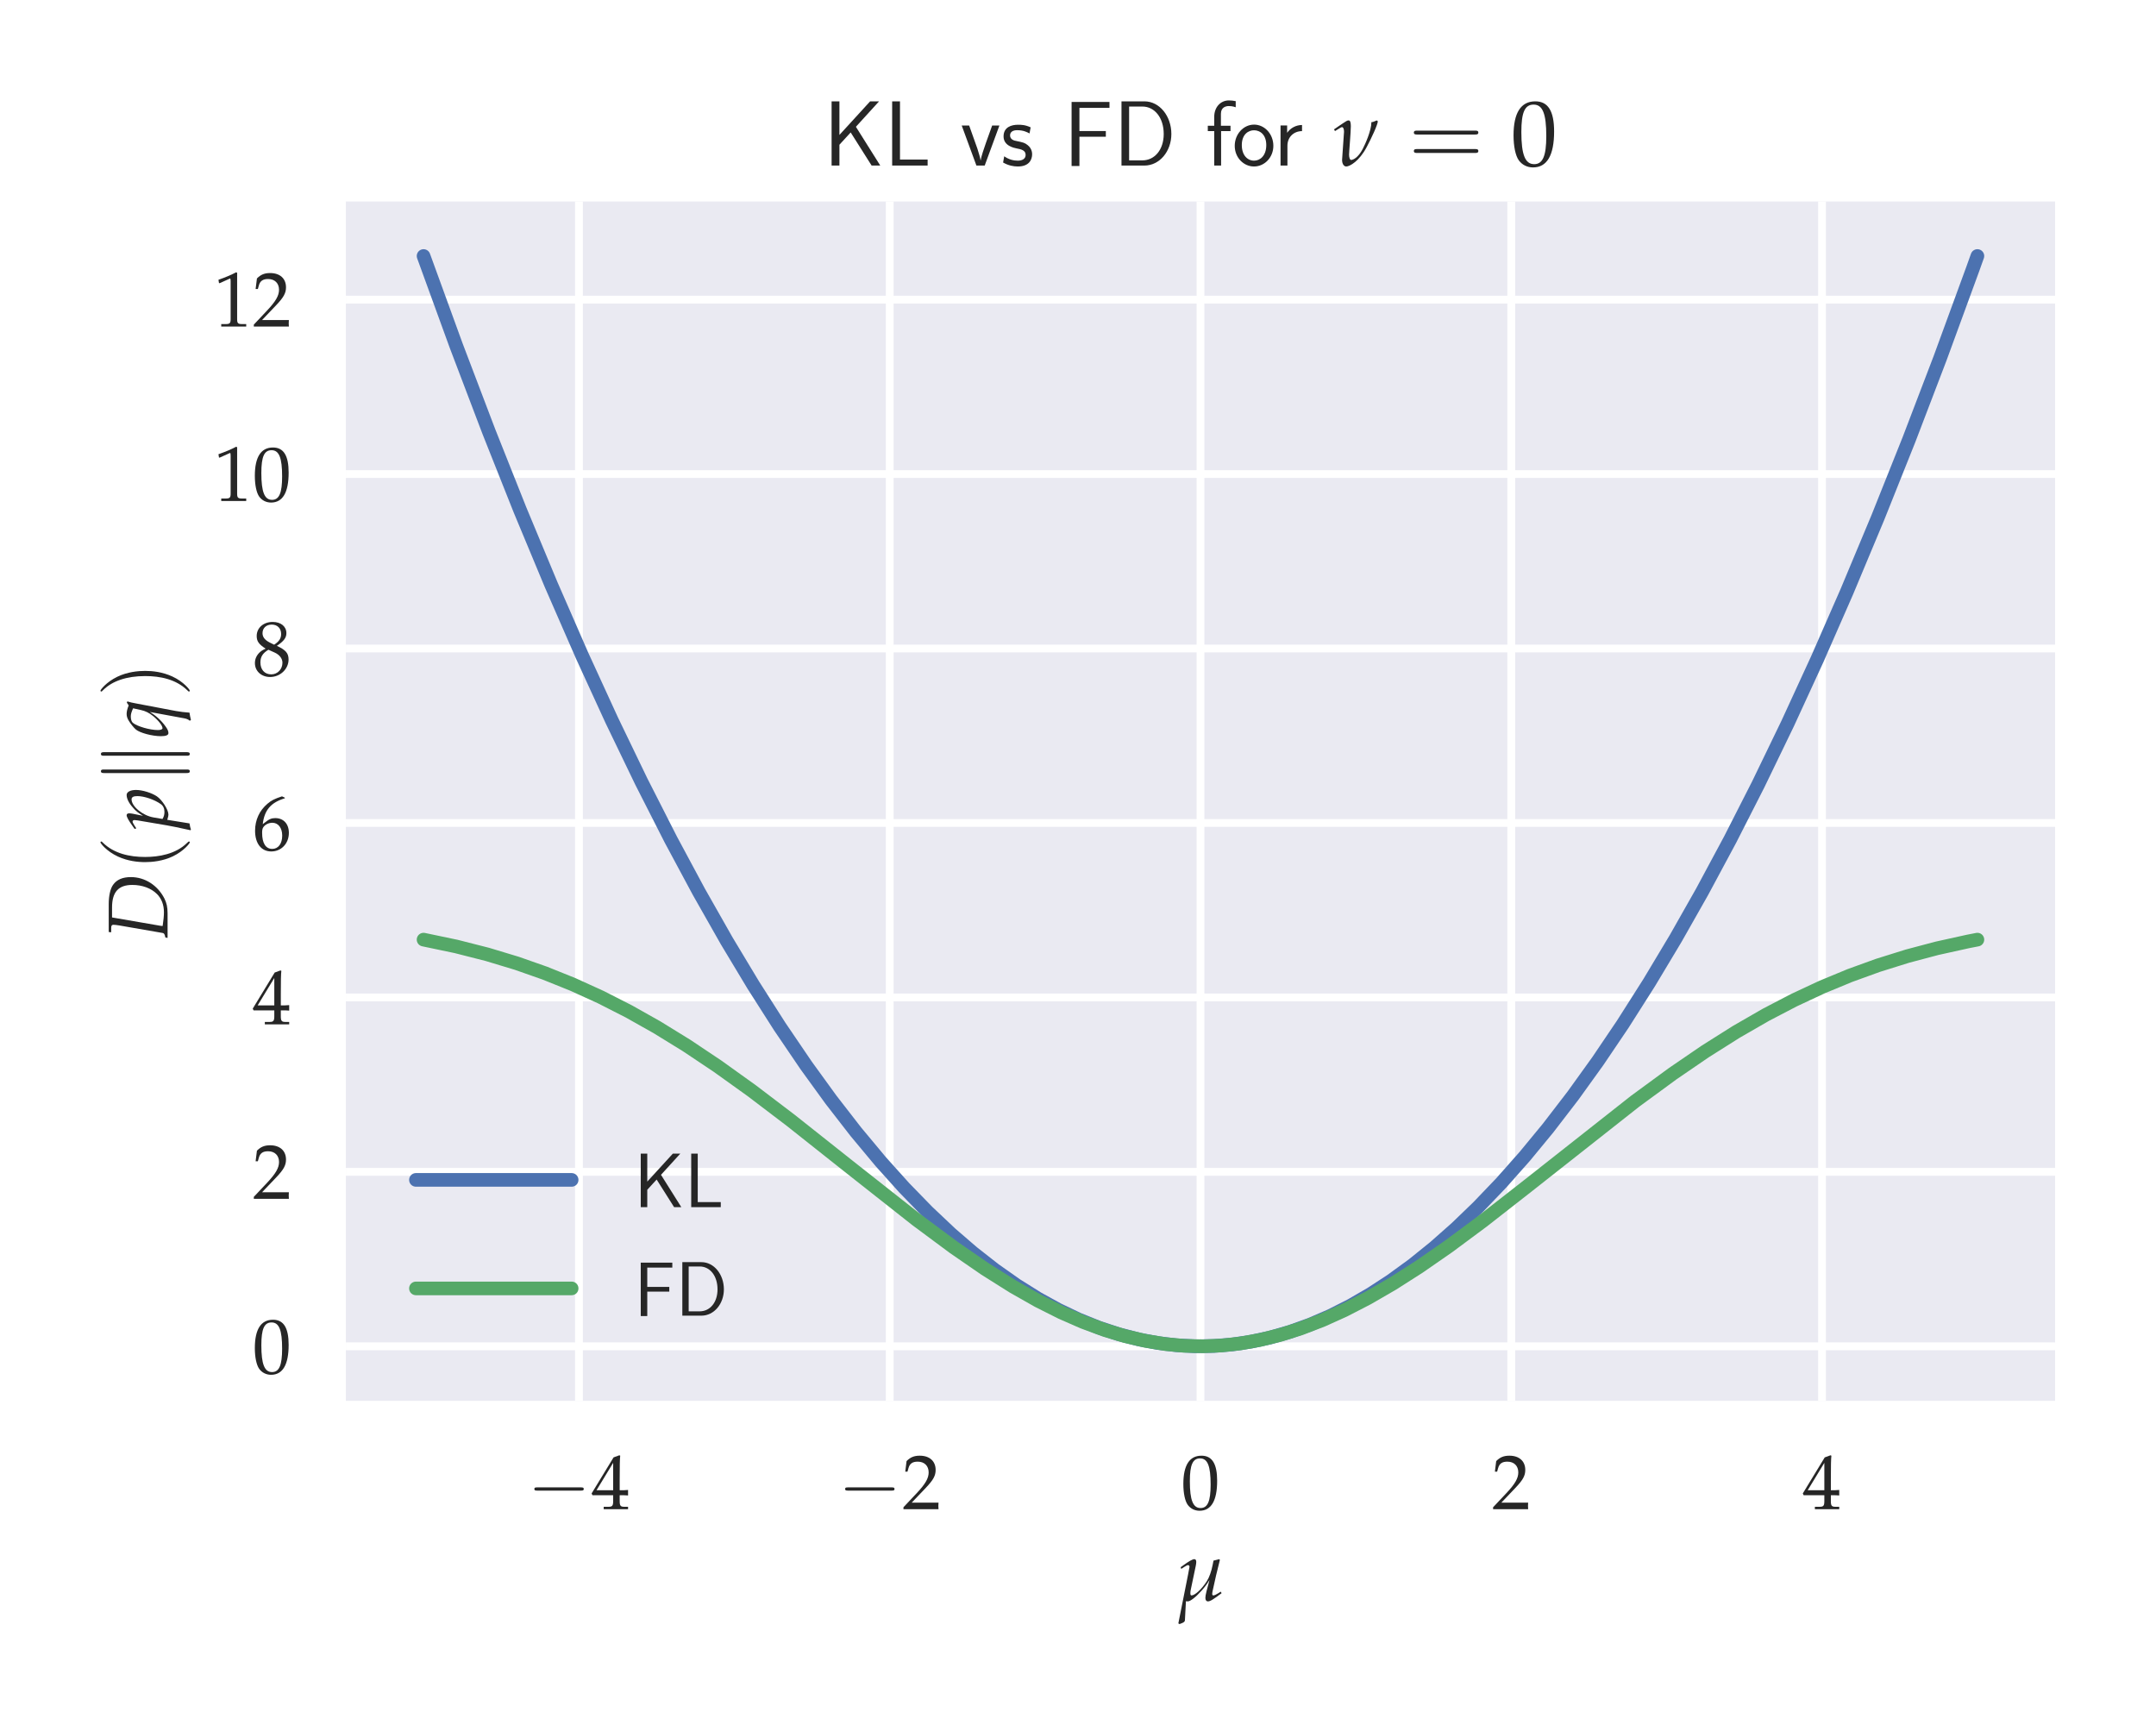
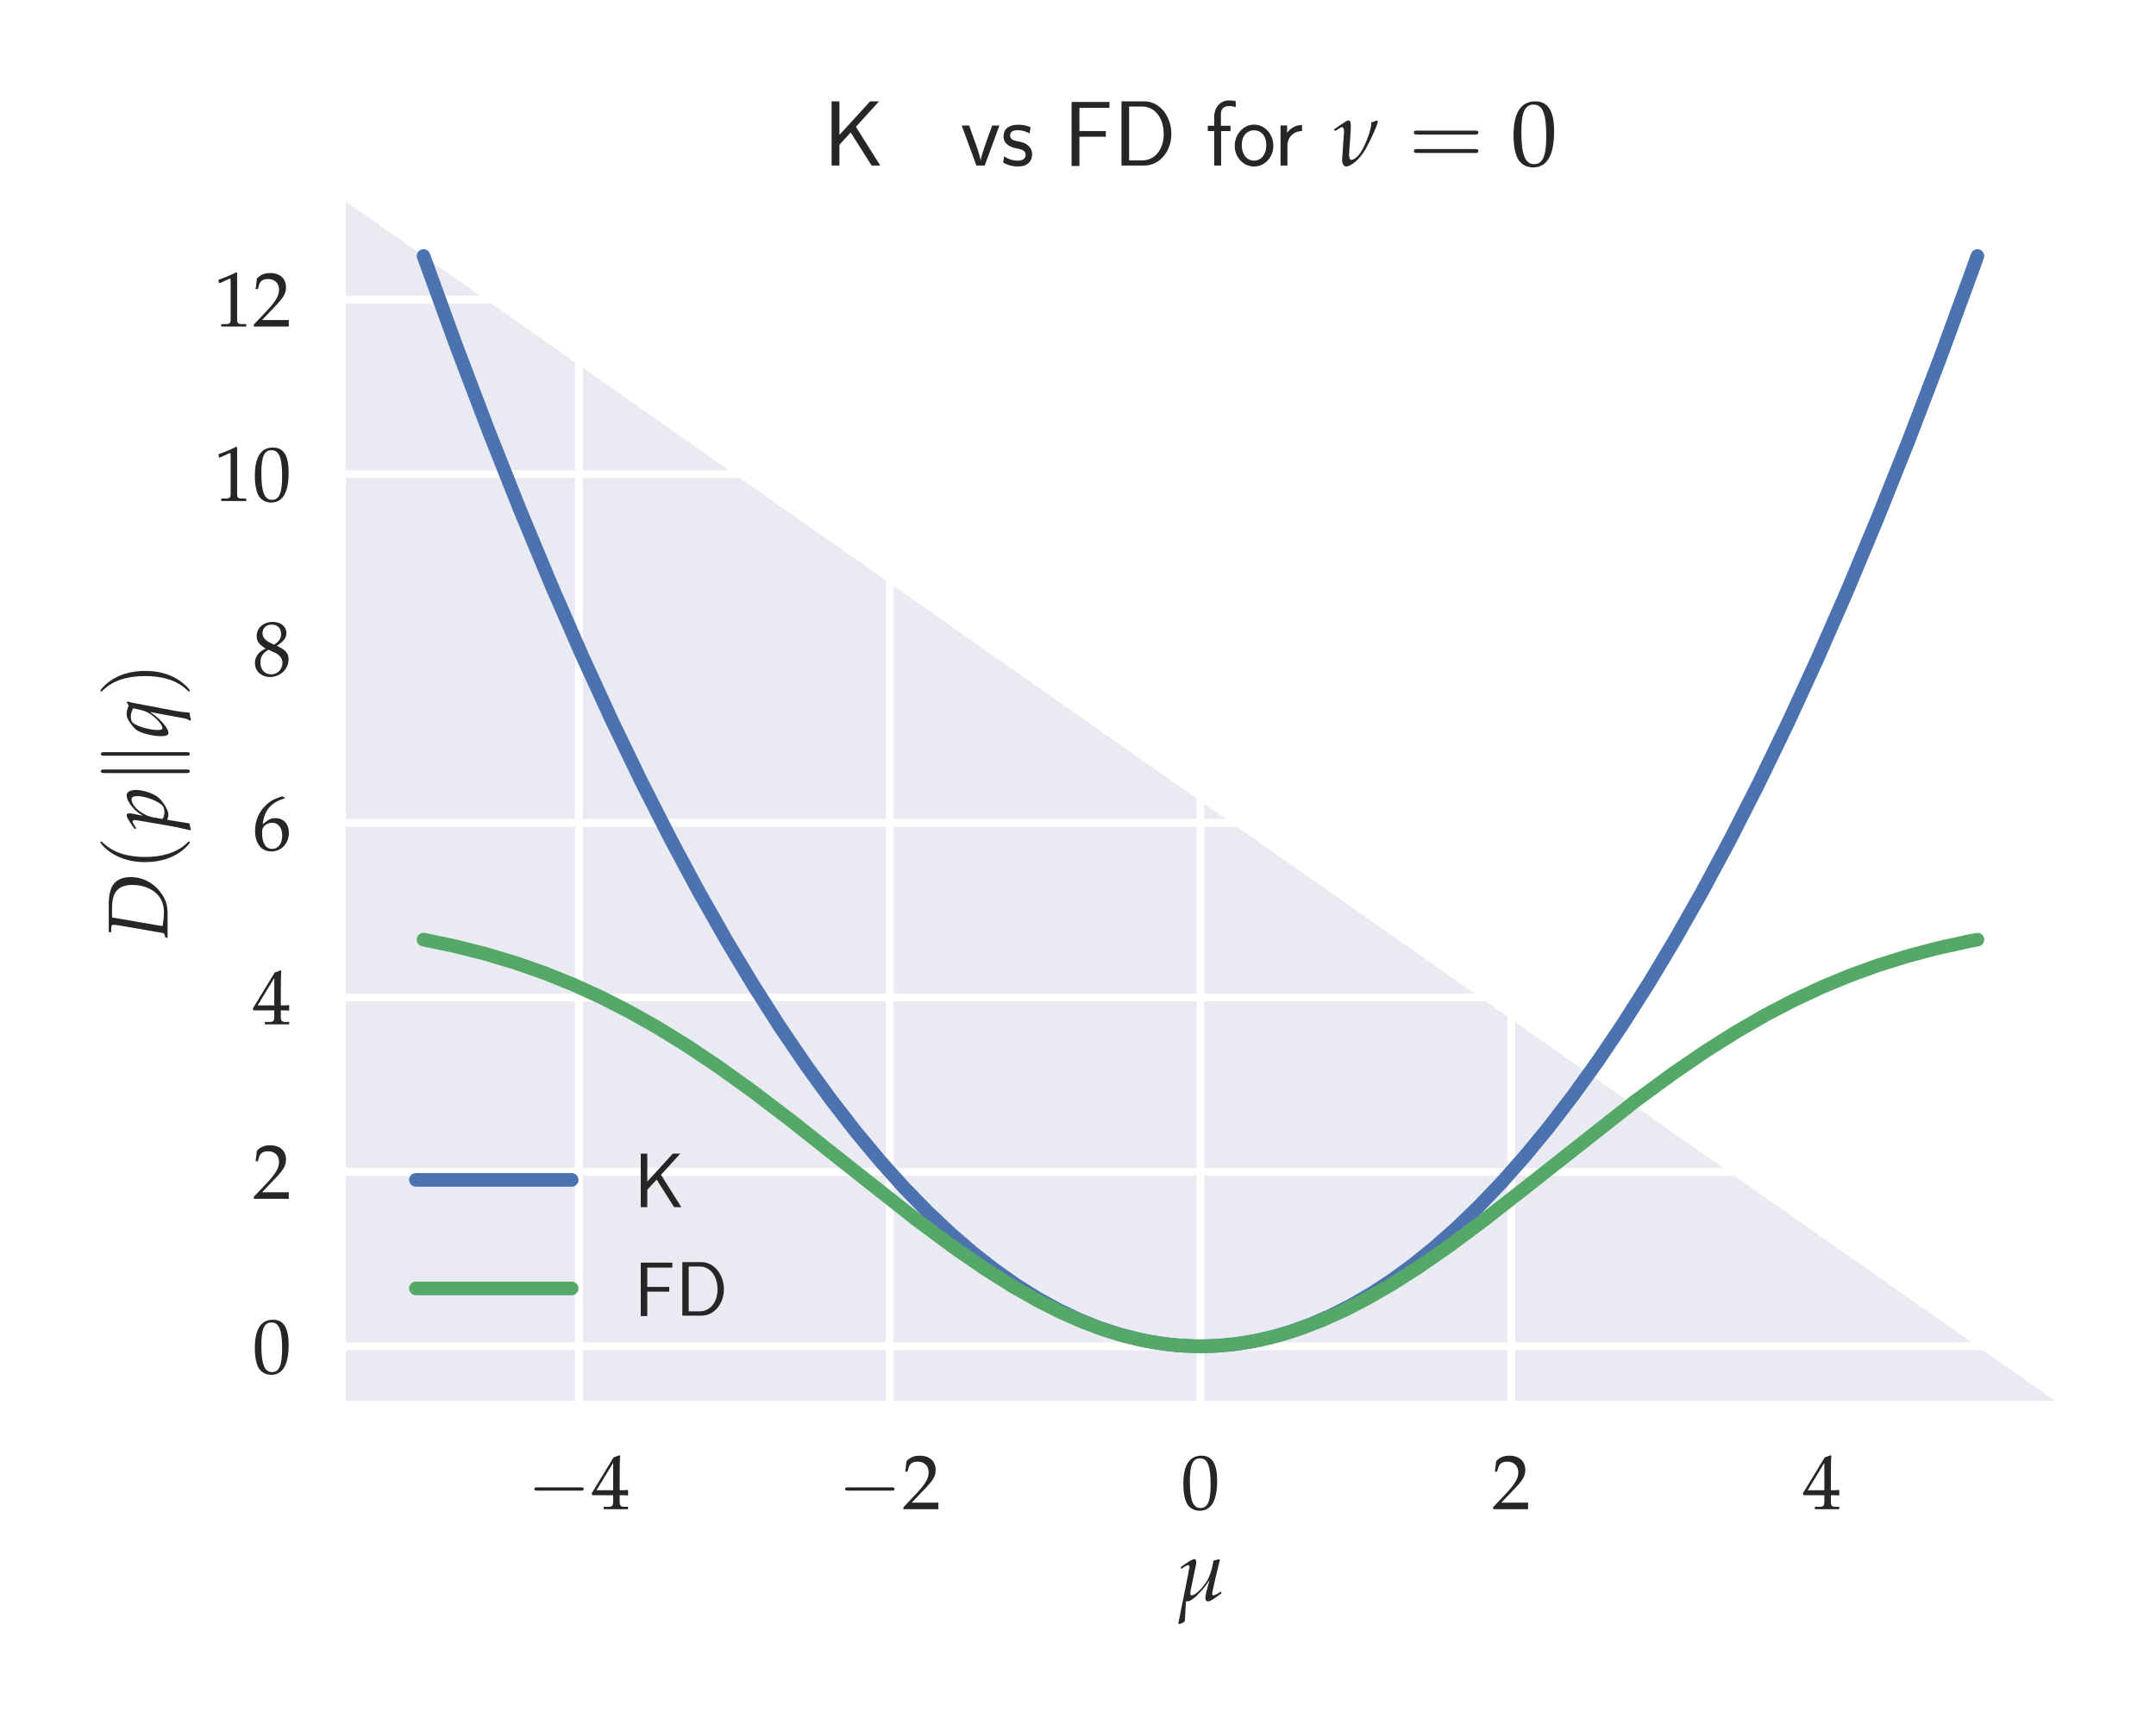
<svg xmlns="http://www.w3.org/2000/svg" xmlns:xlink="http://www.w3.org/1999/xlink" height="288pt" version="1.1" viewBox="0 0 360 288" width="360pt">
  <defs>
    <style type="text/css">
*{stroke-linecap:butt;stroke-linejoin:round;}
  </style>
  </defs>
  <g id="figure_1">
    <g id="patch_1">
      <path d="M 0 288  L 360 288  L 360 0  L 0 0  z " style="fill:#ffffff;" />
    </g>
    <g id="axes_1">
      <g id="patch_2">
-         <path d="M 57.751 233.876  L 343.152 233.876  L 343.152 33.641  L 57.751 33.641  z " style="fill:#eaeaf2;" />
+         <path d="M 57.751 233.876  L 343.152 233.876  L 57.751 33.641  z " style="fill:#eaeaf2;" />
      </g>
      <g id="matplotlib.axis_1">
        <g id="xtick_1">
          <g id="line2d_1">
            <path clip-path="url(#pbe0c42cfb7)" d="M 96.67 233.876  L 96.67 33.641  " style="fill:none;stroke:#ffffff;stroke-linecap:round;stroke-width:1.3;" />
          </g>
          <g id="line2d_2" />
          <g id="text_1">
            <defs>
              <path d="M 65.906 23  C 67.594 23 69.406 23 69.406 25  C 69.406 27 67.594 27 65.906 27  L 11.797 27  C 10.094 27 8.297 27 8.297 25  C 8.297 23 10.094 23 11.797 23  z " id="CMSY10-0" />
              <path d="M 28 18  L 28 10.516  C 28 4.516 26.906 3.109 22 3.109  L 15.797 3.109  L 15.797 0  C 29.094 0 29.094 0 31.5 0  C 33.906 0 33.906 0 47.203 0  L 47.203 3.109  L 42.406 3.109  C 37.5 3.109 36.406 4.406 36.406 10.453  L 36.406 18  C 42.297 18 44.406 18 47.203 17.703  L 47.203 24.812  C 42.5 24.422 40.594 24.422 39.094 24.422  L 38.797 24.422  L 36.406 24.422  L 36.406 38.391  C 36.406 56.25 36.594 64.875 37.094 69  L 35.906 69.5  L 28.5 66.797  L 0.203 20.297  L 1.297 18  z M 28 24.422  L 6.5 24.422  L 28 59.781  z " id="URW_Palladio_L_Roman-52" />
            </defs>
            <g style="fill:#262626;" transform="translate(88.106 251.97)scale(0.13 -0.13)">
              <use transform="scale(1.038)" xlink:href="#CMSY10-0" />
              <use transform="translate(81.942 0)scale(0.996)" xlink:href="#URW_Palladio_L_Roman-52" />
            </g>
          </g>
        </g>
        <g id="xtick_2">
          <g id="line2d_3">
            <path clip-path="url(#pbe0c42cfb7)" d="M 148.561 233.876  L 148.561 33.641  " style="fill:none;stroke:#ffffff;stroke-linecap:round;stroke-width:1.3;" />
          </g>
          <g id="line2d_4" />
          <g id="text_2">
            <defs>
              <path d="M 1.594 2.5  L 1.594 0  C 20.297 0 20.297 0 23.906 0  C 27.5 0 27.5 0 46.797 0  C 46.594 1.953 46.594 2.906 46.594 4.203  C 46.594 5.438 46.594 6.359 46.797 8.422  C 35.297 8.422 30.703 8.422 12.203 8.422  L 30.406 27.516  C 40.094 37.719 43.094 43.172 43.094 50.594  C 43.094 61.969 35.297 69 22.594 69  C 15.406 69 10.5 67 5.594 62.016  L 3.906 48.422  L 6.797 48.422  L 8.094 53.016  C 9.703 58.797 13.297 61.297 20 61.297  C 28.594 61.297 34.094 55.891 34.094 47.422  C 34.094 39.922 29.906 32.547 18.594 20.562  z " id="URW_Palladio_L_Roman-50" />
            </defs>
            <g style="fill:#262626;" transform="translate(139.997 251.97)scale(0.13 -0.13)">
              <use transform="scale(1.038)" xlink:href="#CMSY10-0" />
              <use transform="translate(81.942 0)scale(0.996)" xlink:href="#URW_Palladio_L_Roman-50" />
            </g>
          </g>
        </g>
        <g id="xtick_3">
          <g id="line2d_5">
            <path clip-path="url(#pbe0c42cfb7)" d="M 200.452 233.876  L 200.452 33.641  " style="fill:none;stroke:#ffffff;stroke-linecap:round;stroke-width:1.3;" />
          </g>
          <g id="line2d_6" />
          <g id="text_3">
            <defs>
              <path d="M 26.297 69  C 10.797 69 2.906 56.688 2.906 32.453  C 2.906 20.719 5 10.625 8.5 5.719  C 12 0.797 17.594 -2 23.797 -2  C 38.906 -2 46.5 11.016 46.5 36.656  C 46.5 58.578 40 69 26.297 69  z M 24.5 65.5  C 34.203 65.5 38.094 55.688 38.094 31.641  C 38.094 10.328 34.297 1.5 25.094 1.5  C 15.406 1.5 11.297 11.625 11.297 36.062  C 11.297 57.188 15 65.5 24.5 65.5  z " id="URW_Palladio_L_Roman-48" />
            </defs>
            <g style="fill:#262626;" transform="translate(197.214 251.97)scale(0.13 -0.13)">
              <use transform="scale(0.996)" xlink:href="#URW_Palladio_L_Roman-48" />
            </g>
          </g>
        </g>
        <g id="xtick_4">
          <g id="line2d_7">
            <path clip-path="url(#pbe0c42cfb7)" d="M 252.343 233.876  L 252.343 33.641  " style="fill:none;stroke:#ffffff;stroke-linecap:round;stroke-width:1.3;" />
          </g>
          <g id="line2d_8" />
          <g id="text_4">
            <g style="fill:#262626;" transform="translate(249.105 251.97)scale(0.13 -0.13)">
              <use transform="scale(0.996)" xlink:href="#URW_Palladio_L_Roman-50" />
            </g>
          </g>
        </g>
        <g id="xtick_5">
          <g id="line2d_9">
-             <path clip-path="url(#pbe0c42cfb7)" d="M 304.234 233.876  L 304.234 33.641  " style="fill:none;stroke:#ffffff;stroke-linecap:round;stroke-width:1.3;" />
-           </g>
+             </g>
          <g id="line2d_10" />
          <g id="text_5">
            <g style="fill:#262626;" transform="translate(300.996 251.97)scale(0.13 -0.13)">
              <use transform="scale(0.996)" xlink:href="#URW_Palladio_L_Roman-52" />
            </g>
          </g>
        </g>
        <g id="text_6">
          <defs>
            <path d="M 5.906 39.094  L 6.594 37.078  L 9.797 39.188  C 12.703 41 13.703 41.5 14.594 41.5  C 15.594 41.5 16.297 40.594 16.297 39.484  C 16.297 38.984 16.203 38.281 3.203 -26.797  L 4.594 -27.609  L 7.594 -26.406  C 9.906 -25.5 10.797 -24.5 10.906 -23.188  L 12.094 -0.797  C 13.297 -0.938 14 -1 14.297 -1  C 17.297 -1 23.797 4.125 30.406 11.562  C 34.5 16.172 36.594 18.984 39.703 24.109  L 36.203 10.75  C 35.203 6.891 34.906 4.672 34.906 3.047  C 34.906 0.531 36 -1 37.906 -1  C 40.5 -1 44.203 1.266 53.906 8.609  L 52.906 10.422  L 50.297 8.719  C 47.797 7.109 45.406 6 44.203 6  C 43.406 6 42.906 6.703 42.906 7.703  C 42.906 8.516 43.094 10.125 43.5 11.719  C 45.797 22.672 48.906 36.047 51.906 47.594  L 51.203 48.5  L 44.406 46.781  L 43.406 41.672  C 41.906 34.031 39.5 27.297 36.594 22.672  C 30.703 13.438 22.703 6 18.594 6  C 17.703 6 17.297 6.906 17.297 8.609  C 17.297 10.125 17.406 11.219 18 13.828  L 23.703 41.062  C 24 42.672 24.203 44.078 24.203 45.281  C 24.203 47.391 23.406 48.5 22 48.5  C 19.906 48.5 16.203 46.484 8.703 41.078  z " id="Pazo_Math_Italic-109" />
          </defs>
          <g style="fill:#262626;" transform="translate(196.299 267.22)scale(0.143 -0.143)">
            <use transform="scale(0.996)" xlink:href="#Pazo_Math_Italic-109" />
          </g>
        </g>
      </g>
      <g id="matplotlib.axis_2">
        <g id="ytick_1">
          <g id="line2d_11">
            <path clip-path="url(#pbe0c42cfb7)" d="M 57.751 224.775  L 343.152 224.775  " style="fill:none;stroke:#ffffff;stroke-linecap:round;stroke-width:1.3;" />
          </g>
          <g id="line2d_12" />
          <g id="text_7">
            <g style="fill:#262626;" transform="translate(42.176 229.272)scale(0.13 -0.13)">
              <use transform="scale(0.996)" xlink:href="#URW_Palladio_L_Roman-48" />
            </g>
          </g>
        </g>
        <g id="ytick_2">
          <g id="line2d_13">
            <path clip-path="url(#pbe0c42cfb7)" d="M 57.751 195.649  L 343.152 195.649  " style="fill:none;stroke:#ffffff;stroke-linecap:round;stroke-width:1.3;" />
          </g>
          <g id="line2d_14" />
          <g id="text_8">
            <g style="fill:#262626;" transform="translate(42.176 200.147)scale(0.13 -0.13)">
              <use transform="scale(0.996)" xlink:href="#URW_Palladio_L_Roman-50" />
            </g>
          </g>
        </g>
        <g id="ytick_3">
          <g id="line2d_15">
            <path clip-path="url(#pbe0c42cfb7)" d="M 57.751 166.524  L 343.152 166.524  " style="fill:none;stroke:#ffffff;stroke-linecap:round;stroke-width:1.3;" />
          </g>
          <g id="line2d_16" />
          <g id="text_9">
            <g style="fill:#262626;" transform="translate(42.176 171.021)scale(0.13 -0.13)">
              <use transform="scale(0.996)" xlink:href="#URW_Palladio_L_Roman-52" />
            </g>
          </g>
        </g>
        <g id="ytick_4">
          <g id="line2d_17">
            <path clip-path="url(#pbe0c42cfb7)" d="M 57.751 137.399  L 343.152 137.399  " style="fill:none;stroke:#ffffff;stroke-linecap:round;stroke-width:1.3;" />
          </g>
          <g id="line2d_18" />
          <g id="text_10">
            <defs>
              <path d="M 41.594 67.344  L 37.906 69.047  C 28.297 65.844 24.203 63.844 19.094 59.438  C 8.797 50.719 3.203 38.5 3.203 24.766  C 3.203 8.219 11.203 -2 24.094 -2  C 37.094 -2 46.797 8.312 46.797 21.953  C 46.797 33.484 39.906 41 29.297 41  C 24.297 41 21.297 39.688 15.406 34.984  C 14.297 34.078 14.203 33.984 13.094 33.188  C 15.203 51.312 23.594 61.141 41.594 66.547  z M 25.5 34.984  C 33.094 34.984 38.203 28.375 38.203 18.453  C 38.203 8.016 33.094 1.297 25.406 1.297  C 16.906 1.297 12.297 8.609 12.297 22.062  C 12.297 25.562 12.703 27.469 13.797 29.172  C 16 32.578 20.703 34.984 25.5 34.984  z " id="URW_Palladio_L_Roman-54" />
            </defs>
            <g style="fill:#262626;" transform="translate(42.176 141.896)scale(0.13 -0.13)">
              <use transform="scale(0.996)" xlink:href="#URW_Palladio_L_Roman-54" />
            </g>
          </g>
        </g>
        <g id="ytick_5">
          <g id="line2d_19">
-             <path clip-path="url(#pbe0c42cfb7)" d="M 57.751 108.274  L 343.152 108.274  " style="fill:none;stroke:#ffffff;stroke-linecap:round;stroke-width:1.3;" />
-           </g>
+             </g>
          <g id="line2d_20" />
          <g id="text_11">
            <defs>
              <path d="M 16.797 34.547  C 12.703 32.656 11 31.547 8.797 29.438  C 5 25.641 3 21.125 3 15.922  C 3 5.609 11.297 -2 22.594 -2  C 35.594 -2 46.406 8.219 46.406 20.625  C 46.406 28.641 42.703 32.953 31.297 38.156  C 40.406 44.375 43.594 48.578 43.594 54.578  C 43.594 63.188 36.5 69 25.906 69  C 14 69 5.297 61.391 5.297 50.891  C 5.297 44.078 8 40.266 16.797 34.547  z M 28.406 29.547  C 34.703 26.734 38.5 21.828 38.5 16.438  C 38.5 8.016 32.203 1.406 24.094 1.406  C 15.594 1.406 10.094 7.422 10.094 16.734  C 10.094 24.031 13 28.641 20.406 33.156  z M 22.297 42.375  C 16 45.469 12.797 49.484 12.797 54.484  C 12.797 61.094 17.594 65.594 24.703 65.594  C 32 65.594 36.797 60.797 36.797 53.469  C 36.797 47.781 34.297 43.875 27.797 39.656  z " id="URW_Palladio_L_Roman-56" />
            </defs>
            <g style="fill:#262626;" transform="translate(42.176 112.771)scale(0.13 -0.13)">
              <use transform="scale(0.996)" xlink:href="#URW_Palladio_L_Roman-56" />
            </g>
          </g>
        </g>
        <g id="ytick_6">
          <g id="line2d_21">
            <path clip-path="url(#pbe0c42cfb7)" d="M 57.751 79.149  L 343.152 79.149  " style="fill:none;stroke:#ffffff;stroke-linecap:round;stroke-width:1.3;" />
          </g>
          <g id="line2d_22" />
          <g id="text_12">
            <defs>
              <path d="M 6.703 56  L 7.703 56  L 20.594 61.812  C 20.703 61.906 20.797 61.906 20.906 61.906  C 21.5 61.906 21.703 61.016 21.703 58.609  L 21.703 9.578  C 21.703 4.312 20.594 3.203 15.203 3.203  L 9.594 3.203  L 9.594 0  C 25 0 25 0 26.094 0  C 27.406 0 29.594 0 33 0  C 34.203 0 37.703 0 41.797 0  L 41.797 3.203  L 36.594 3.203  C 31.094 3.203 30.094 4.312 30.094 9.562  L 30.094 69.422  L 28.703 69.922  C 22.203 66.516 15.094 63.516 6 60.312  z " id="URW_Palladio_L_Roman-49" />
            </defs>
            <g style="fill:#262626;" transform="translate(35.7 83.646)scale(0.13 -0.13)">
              <use transform="scale(0.996)" xlink:href="#URW_Palladio_L_Roman-49" />
              <use transform="translate(49.813 0)scale(0.996)" xlink:href="#URW_Palladio_L_Roman-48" />
            </g>
          </g>
        </g>
        <g id="ytick_7">
          <g id="line2d_23">
            <path clip-path="url(#pbe0c42cfb7)" d="M 57.751 50.024  L 343.152 50.024  " style="fill:none;stroke:#ffffff;stroke-linecap:round;stroke-width:1.3;" />
          </g>
          <g id="line2d_24" />
          <g id="text_13">
            <g style="fill:#262626;" transform="translate(35.7 54.521)scale(0.13 -0.13)">
              <use transform="scale(0.996)" xlink:href="#URW_Palladio_L_Roman-49" />
              <use transform="translate(49.813 0)scale(0.996)" xlink:href="#URW_Palladio_L_Roman-50" />
            </g>
          </g>
        </g>
        <g id="text_14">
          <defs>
            <path d="M 3.297 2.594  L 2.797 0  L 12.094 0  L 14.406 0  L 17.594 0  C 19.5 0 22.703 0 27 0  C 29 0 30.5 0 31.594 0  C 38.797 0 43.703 1.094 48.906 3.672  C 64.5 11.609 74.094 26.562 74.094 43.031  C 74.094 52.734 71.094 59.672 65 63.922  C 60.406 67.219 51.906 69 42.406 69  L 22 69  L 21 69  C 20.094 69 19.797 69 9.703 69  L 9.406 66.109  L 14.703 66.109  C 17.094 66.109 18.203 65.312 18.203 63.516  C 18.203 62.125 17.797 58.938 17.297 55.953  L 8.594 5.781  C 8.297 4.188 7.203 3.391 4.094 2.781  z M 26.797 65.109  C 28.297 65.109 28.797 65.109 31.5 65.109  C 34.594 65.109 36.594 65.109 38.406 65.109  C 56.594 65.109 64.906 57.578 64.906 41.344  C 64.906 29.75 61.094 19.344 54.297 12.5  C 48.906 7.062 41.594 4.281 32.906 4.281  C 28.5 4.281 23.594 4.781 16.797 5.781  C 16.797 6.969 16.906 7.672 17.203 9.484  z " id="URW_Palladio_L_Italic-68" />
            <path d="M 33.094 -24  C 33.094 -23.703 33.094 -23.5 31.406 -21.797  C 18.906 -9.125 15.703 9.875 15.703 25.25  C 15.703 42.734 19.5 60.234 31.797 72.781  C 33.094 73.984 33.094 74.188 33.094 74.484  C 33.094 75.188 32.703 75.5 32.094 75.5  C 31.094 75.5 22.094 68.672 16.203 55.891  C 11.094 44.844 9.906 33.688 9.906 25.25  C 9.906 17.406 11 5.25 16.5 -6.109  C 22.5 -18.469 31.094 -25 32.094 -25  C 32.703 -25 33.094 -24.703 33.094 -24  z " id="CMR10-40" />
            <path d="M 11.5 0.391  L 12.406 0.094  C 15 -0.703 16.5 -1 17.594 -1  C 23.203 -1 34.703 6.25 39 12.516  C 43.094 18.578 46.5 29.5 46.5 36.953  C 46.5 43.625 44.203 48 40.594 48  C 36.406 48 31.094 45.406 25.906 40.75  C 21.797 37.266 19.797 34.672 16.203 28.812  L 18.594 40.641  C 18.906 42.344 19.094 43.812 19.094 45.016  C 19.094 46.906 18.297 48 16.906 48  C 14.797 48 11 45.906 3.594 40.625  L 0.797 38.641  L 1.5 36.656  L 4.703 38.75  C 7.5 40.531 8.594 41.031 9.5 41.031  C 10.5 41.031 11.203 40.125 11.203 38.75  C 11.203 37.953 11 35.969 10.797 34.969  L 5 0.859  C 4 -5.109 2.094 -14.156 0.094 -23.109  L -0.703 -26.797  L 0 -27.391  C 2.094 -26.688 4.094 -26.188 7.297 -25.703  z M 14.297 16.5  C 16.5 29.203 27.203 42.219 35.5 42.219  C 38.094 42.219 39.297 40.031 39.297 35.469  C 39.297 27.422 35.297 15.594 30 8.047  C 28 5.172 24.797 3.672 20.703 3.672  C 17.594 3.672 15.094 4.375 12.5 5.953  z " id="URW_Palladio_L_Italic-112" />
            <path d="M 17.234 71.594  C 17.234 73.203 17.234 75 15.234 75  C 13.234 75 13.234 72.797 13.234 71.297  L 13.234 -21.297  C 13.234 -22.906 13.234 -25 15.234 -25  C 17.234 -25 17.234 -23.203 17.234 -21.594  z M 36.734 71.297  C 36.734 72.906 36.734 75 34.734 75  C 32.734 75 32.734 73.203 32.734 71.594  L 32.734 -21.594  C 32.734 -23.203 32.734 -25 34.734 -25  C 36.734 -25 36.734 -22.797 36.734 -21.297  z " id="CMSY10-107" />
            <path d="M 38.5 45.609  C 34.203 47.297 31.297 48 28.406 48  C 25.703 48 23.297 47.203 20.5 45.5  C 16.906 43.328 12.5 39.75 10.297 37.266  C 6.297 32.594 2.406 18.094 2.406 7.844  C 2.406 1.984 3.594 -1 6 -1  C 8.203 -1 10.094 -0.203 13.297 1.984  L 14.094 2.578  C 20.594 7.141 27.094 14.297 30.797 20.859  L 23.203 -20.312  C 22.703 -22.703 21.703 -24.703 20.5 -26  L 21.406 -27.391  C 24.5 -26.594 27.594 -26 30 -25.703  C 30.406 -20.328 31 -14.859 31.906 -9.875  L 40.5 35.469  C 41.594 41.531 42.203 44.109 43.203 47.203  L 41.797 47.797  z M 33 31  C 31.906 25.938 29.703 21.562 26 16.984  C 20.797 10.625 14.703 5.953 11.797 5.953  C 10.406 5.953 9.594 8.047 9.594 11.312  C 9.594 20.859 13.906 35.766 18.094 40.734  C 19.297 42.219 22.203 43.125 25.406 43.125  C 28.203 43.125 30.297 42.516 35.094 40.438  z " id="URW_Palladio_L_Italic-113" />
            <path d="M 28.906 25.25  C 28.906 33.094 27.797 45.25 22.297 56.594  C 16.297 68.969 7.703 75.5 6.703 75.5  C 6.094 75.5 5.703 75.094 5.703 74.484  C 5.703 74.188 5.703 73.984 7.594 72.188  C 17.406 62.234 23.094 46.25 23.094 25.25  C 23.094 8.062 19.406 -9.641 7 -22.297  C 5.703 -23.5 5.703 -23.703 5.703 -24  C 5.703 -24.609 6.094 -25 6.703 -25  C 7.703 -25 16.703 -18.172 22.594 -5.406  C 27.703 5.656 28.906 16.797 28.906 25.25  z " id="CMR10-41" />
          </defs>
          <g style="fill:#262626;" transform="translate(27.982 156.989)rotate(-90)scale(0.143 -0.143)">
            <use transform="scale(0.996)" xlink:href="#URW_Palladio_L_Italic-68" />
            <use transform="translate(80.996 0)scale(1.038)" xlink:href="#CMR10-40" />
            <use transform="translate(129.215 0)scale(0.996)" xlink:href="#URW_Palladio_L_Italic-112" />
            <use transform="translate(181.518 0)scale(1.038)" xlink:href="#CMSY10-107" />
            <use transform="translate(235.913 0)scale(0.996)" xlink:href="#URW_Palladio_L_Italic-113" />
            <use transform="translate(284.53 0)scale(1.038)" xlink:href="#CMR10-41" />
          </g>
        </g>
      </g>
      <g id="line2d_25">
        <path clip-path="url(#pbe0c42cfb7)" d="M 70.724 42.742  L 76.178 57.727  L 81.632 72.067  L 86.826 85.127  L 92.021 97.603  L 97.215 109.495  L 102.15 120.252  L 107.084 130.483  L 112.019 140.186  L 116.694 148.893  L 121.368 157.127  L 125.784 164.47  L 130.199 171.391  L 134.614 177.89  L 138.769 183.621  L 142.925 188.979  L 147.08 193.964  L 150.976 198.298  L 154.872 202.303  L 158.767 205.98  L 162.403 209.116  L 166.039 211.966  L 169.675 214.53  L 173.311 216.807  L 176.688 218.666  L 180.064 220.279  L 183.44 221.645  L 186.817 222.764  L 190.193 223.636  L 193.31 224.223  L 196.426 224.599  L 199.543 224.766  L 202.659 224.722  L 205.776 224.468  L 208.892 224.004  L 212.009 223.33  L 215.385 222.362  L 218.762 221.148  L 222.138 219.688  L 225.514 217.981  L 228.89 216.027  L 232.267 213.826  L 235.903 211.181  L 239.539 208.249  L 243.175 205.032  L 246.811 201.528  L 250.706 197.457  L 254.602 193.058  L 258.498 188.33  L 262.653 182.925  L 266.809 177.147  L 270.964 170.995  L 275.379 164.049  L 279.795 156.682  L 284.21 148.893  L 288.885 140.186  L 293.559 131.006  L 298.494 120.804  L 303.429 110.075  L 308.363 98.819  L 313.557 86.401  L 318.752 73.4  L 323.946 59.815  L 329.4 44.922  L 330.179 42.742  L 330.179 42.742  " style="fill:none;stroke:#4c72b0;stroke-linecap:round;stroke-width:2.275;" />
      </g>
      <g id="line2d_26">
        <path clip-path="url(#pbe0c42cfb7)" d="M 70.724 156.876  L 76.178 158.019  L 81.372 159.341  L 86.307 160.832  L 90.982 162.475  L 95.657 164.356  L 100.332 166.484  L 105.006 168.865  L 109.681 171.496  L 114.616 174.535  L 119.81 178.004  L 125.524 182.099  L 132.017 187.034  L 141.626 194.652  L 153.054 203.661  L 159.287 208.286  L 164.481 211.864  L 169.156 214.807  L 173.311 217.164  L 177.207 219.123  L 180.843 220.714  L 184.479 222.058  L 187.856 223.075  L 191.232 223.86  L 194.608 224.406  L 197.725 224.694  L 200.841 224.773  L 203.958 224.642  L 207.074 224.302  L 210.451 223.7  L 213.827 222.861  L 217.203 221.792  L 220.839 220.393  L 224.475 218.752  L 228.371 216.742  L 232.526 214.337  L 236.942 211.52  L 241.876 208.1  L 247.59 203.86  L 255.122 197.971  L 273.042 183.846  L 279.275 179.278  L 284.729 175.548  L 289.923 172.27  L 294.858 169.428  L 299.533 166.991  L 304.208 164.807  L 308.883 162.872  L 313.557 161.178  L 318.492 159.635  L 323.427 158.327  L 328.621 157.179  L 330.179 156.876  L 330.179 156.876  " style="fill:none;stroke:#55a868;stroke-linecap:round;stroke-width:2.275;" />
      </g>
      <g id="patch_3">
-         <path d="M 57.751 233.876  L 57.751 33.641  " style="fill:none;" />
-       </g>
+         </g>
      <g id="patch_4">
-         <path d="M 343.152 233.876  L 343.152 33.641  " style="fill:none;" />
-       </g>
+         </g>
      <g id="patch_5">
        <path d="M 57.751 233.876  L 343.152 233.876  " style="fill:none;" />
      </g>
      <g id="patch_6">
        <path d="M 57.751 33.641  L 343.152 33.641  " style="fill:none;" />
      </g>
      <g id="text_15">
        <defs>
          <path d="M 34.906 41.656  L 59.797 69  L 50.203 69  L 17.203 32.906  L 17.203 69  L 8.797 69  L 8.797 0  L 17.203 0  L 17.203 22.375  L 29.297 35.594  L 51.797 0  L 61.094 0  z " id="CMSS17-75" />
-           <path d="M 26.094 6.469  C 24.906 6.469 23.703 6.469 22.5 6.469  L 17.203 6.469  L 17.203 69  L 8.797 69  L 8.797 0  L 46.906 0  L 46.906 6.469  z " id="CMSS17-76" />
          <path d="M 41.797 43  L 34 43  L 27.297 24.312  C 25.203 18.203 22.203 9.797 21.703 5.5  L 21.594 5.5  C 21.406 7.312 20.594 9.906 20.094 11.703  C 19.5 13.906 18.703 16.5 18.094 18.312  L 9.297 43  L 1.297 43  L 17.094 0  L 26 0  z " id="CMSS17-118" />
          <path d="M 32.203 41.047  C 26.297 43.859 21.703 43.859 18.703 43.859  C 11.594 43.859 3.094 41.375 3.094 31.297  C 3.094 21.234 14.094 19.031 17.094 18.422  C 21.703 17.531 26.797 16.531 26.797 11.562  C 26.797 5.266 19.594 5.266 18.297 5.266  C 14.297 5.266 8.797 6.359 3.797 9.969  L 2.594 3.281  C 8.297 0 13.797 -1 18.406 -1  C 30.703 -1 33.797 6.5 33.797 12.203  C 33.797 17.094 31 20.391 29.094 21.891  C 25.797 24.5 24.594 24.797 16.406 26.5  C 15 26.703 10.094 27.797 10.094 32.281  C 10.094 38 16.406 38 17.797 38  C 24.297 38 28.297 35.984 31 34.5  z " id="CMSS17-115" />
          <path d="M 45.594 31  L 45.594 37.078  L 17.203 37.078  L 17.203 62  L 29.406 62  C 30.594 62 31.797 62 33 62  L 49.5 62  L 49.5 68.359  L 8.797 68.359  L 8.797 -0.5  L 17.203 -0.5  L 17.203 31  z " id="CMSS17-70" />
          <path d="M 8.906 69  L 8.906 0  L 33.5 0  C 49.906 0 62.5 15.312 62.5 33.906  C 62.5 53.094 49.906 69 33.5 69  z M 17.094 5.578  L 17.094 63.422  L 31.297 63.422  C 44.703 63.422 54.297 51.203 54.297 33.906  C 54.297 17.297 44.797 5.578 31.297 5.578  z " id="CMSS17-68" />
          <path d="M 16.797 37  L 26.906 37  L 26.906 42.766  L 16.594 42.766  L 16.594 55.609  C 16.594 62.719 22 63.938 25.094 63.938  C 26.094 63.938 28.906 63.938 32.5 62.641  L 32.5 69.203  C 30.203 69.703 27.406 70 25.203 70  C 15.906 70 9.406 62.391 9.406 52.484  L 9.406 42.766  L 2.5 42.766  L 2.5 37  L 9.406 37  L 9.406 0  L 16.797 0  z " id="CMSS17-102" />
          <path d="M 44.203 21.188  C 44.203 34 34.703 44 23.5 44  C 12 44 2.703 33.703 2.703 21.188  C 2.703 8.5 12.297 -1 23.406 -1  C 34.797 -1 44.203 8.797 44.203 21.188  z M 23.5 5.266  C 16.406 5.266 10.297 11.078 10.297 22  C 10.297 33.609 17.406 37.922 23.406 37.922  C 29.906 37.922 36.594 33.219 36.594 22  C 36.594 10.672 30.094 5.266 23.5 5.266  z " id="CMSS17-111" />
          <path d="M 14.906 21.297  C 14.906 30.703 21.797 37 30.594 37  L 30.594 43.578  C 24.203 43.578 18.203 40.391 14.594 35.203  L 14.594 43.094  L 7.5 43.094  L 7.5 0  L 14.906 0  z " id="CMSS17-114" />
          <path d="M 0.297 38.875  L 1.406 37.062  L 6.797 40.375  C 7.906 41.078 8.406 41.281 8.906 41.281  C 10.297 41.281 11.094 39.266 11.094 36.359  C 11.094 36.062 9 7.344 9 6.141  C 9 1.812 10.906 -1 13.5 -1  C 17.203 -1 27.5 4.734 35.406 19.797  C 40.203 28.734 47.406 44.094 47.406 47.609  L 46.297 48.516  C 43.406 47.406 42.703 46.797 40.5 46.609  C 40.5 37.766 34 23.203 31.203 17.891  C 26.094 8.141 20.703 6.031 18.594 6.031  C 17.406 6.031 16.5 8.75 16.5 11.75  C 16.5 14.672 18.406 35.859 18.406 42.281  C 18.406 46.5 17.703 48.516 16 48.516  C 14.594 48.516 13.406 47.812 8.5 44.5  z " id="Pazo_Math_Italic-110" />
          <path d="M 68.703 32  C 70.203 32 72.094 32 72.094 34.016  C 72.094 36.016 70.203 36.016 68.797 36.016  L 8.906 36.016  C 7.5 36.016 5.594 36.016 5.594 34.016  C 5.594 32 7.5 32 9 32  z M 68.797 13  C 70.203 13 72.094 13 72.094 15.016  C 72.094 17.016 70.203 17.016 68.703 17.016  L 9 17.016  C 7.5 17.016 5.594 17.016 5.594 15.016  C 5.594 13 7.5 13 8.906 13  z " id="CMR10-61" />
        </defs>
        <g style="fill:#262626;" transform="translate(137.491 27.641)scale(0.156 -0.156)">
          <use transform="scale(0.996)" xlink:href="#CMSS17-75" />
          <use transform="translate(64.82 0)scale(0.996)" xlink:href="#CMSS17-76" />
          <use transform="translate(146.737 0)scale(0.996)" xlink:href="#CMSS17-118" />
          <use transform="translate(189.737 0)scale(0.996)" xlink:href="#CMSS17-115" />
          <use transform="translate(256.879 0)scale(0.996)" xlink:href="#CMSS17-70" />
          <use transform="translate(310.169 0)scale(0.996)" xlink:href="#CMSS17-68" />
          <use transform="translate(408.941 0)scale(0.996)" xlink:href="#CMSS17-102" />
          <use transform="translate(437.567 0)scale(0.996)" xlink:href="#CMSS17-111" />
          <use transform="translate(481.809 0)scale(0.996)" xlink:href="#CMSS17-114" />
          <use transform="translate(546.193 0)scale(0.996)" xlink:href="#Pazo_Math_Italic-110" />
          <use transform="translate(626.17 0)scale(1.038)" xlink:href="#CMR10-61" />
          <use transform="translate(735.785 0)scale(0.996)" xlink:href="#URW_Palladio_L_Roman-48" />
        </g>
      </g>
      <g id="legend_1">
        <g id="line2d_27">
          <path d="M 69.451 196.989  L 95.451 196.989  " style="fill:none;stroke:#4c72b0;stroke-linecap:round;stroke-width:2.275;" />
        </g>
        <g id="line2d_28" />
        <g id="text_16">
          <g style="fill:#262626;" transform="translate(105.851 201.539)scale(0.13 -0.13)">
            <use transform="scale(0.996)" xlink:href="#CMSS17-75" />
            <use transform="translate(64.82 0)scale(0.996)" xlink:href="#CMSS17-76" />
          </g>
        </g>
        <g id="line2d_29">
          <path d="M 69.451 215.108  L 95.451 215.108  " style="fill:none;stroke:#55a868;stroke-linecap:round;stroke-width:2.275;" />
        </g>
        <g id="line2d_30" />
        <g id="text_17">
          <g style="fill:#262626;" transform="translate(105.851 219.658)scale(0.13 -0.13)">
            <use transform="scale(0.996)" xlink:href="#CMSS17-70" />
            <use transform="translate(53.29 0)scale(0.996)" xlink:href="#CMSS17-68" />
          </g>
        </g>
      </g>
    </g>
  </g>
  <defs>
    <clipPath id="pbe0c42cfb7">
      <rect height="200.235" width="285.401" x="57.751" y="33.641" />
    </clipPath>
  </defs>
</svg>